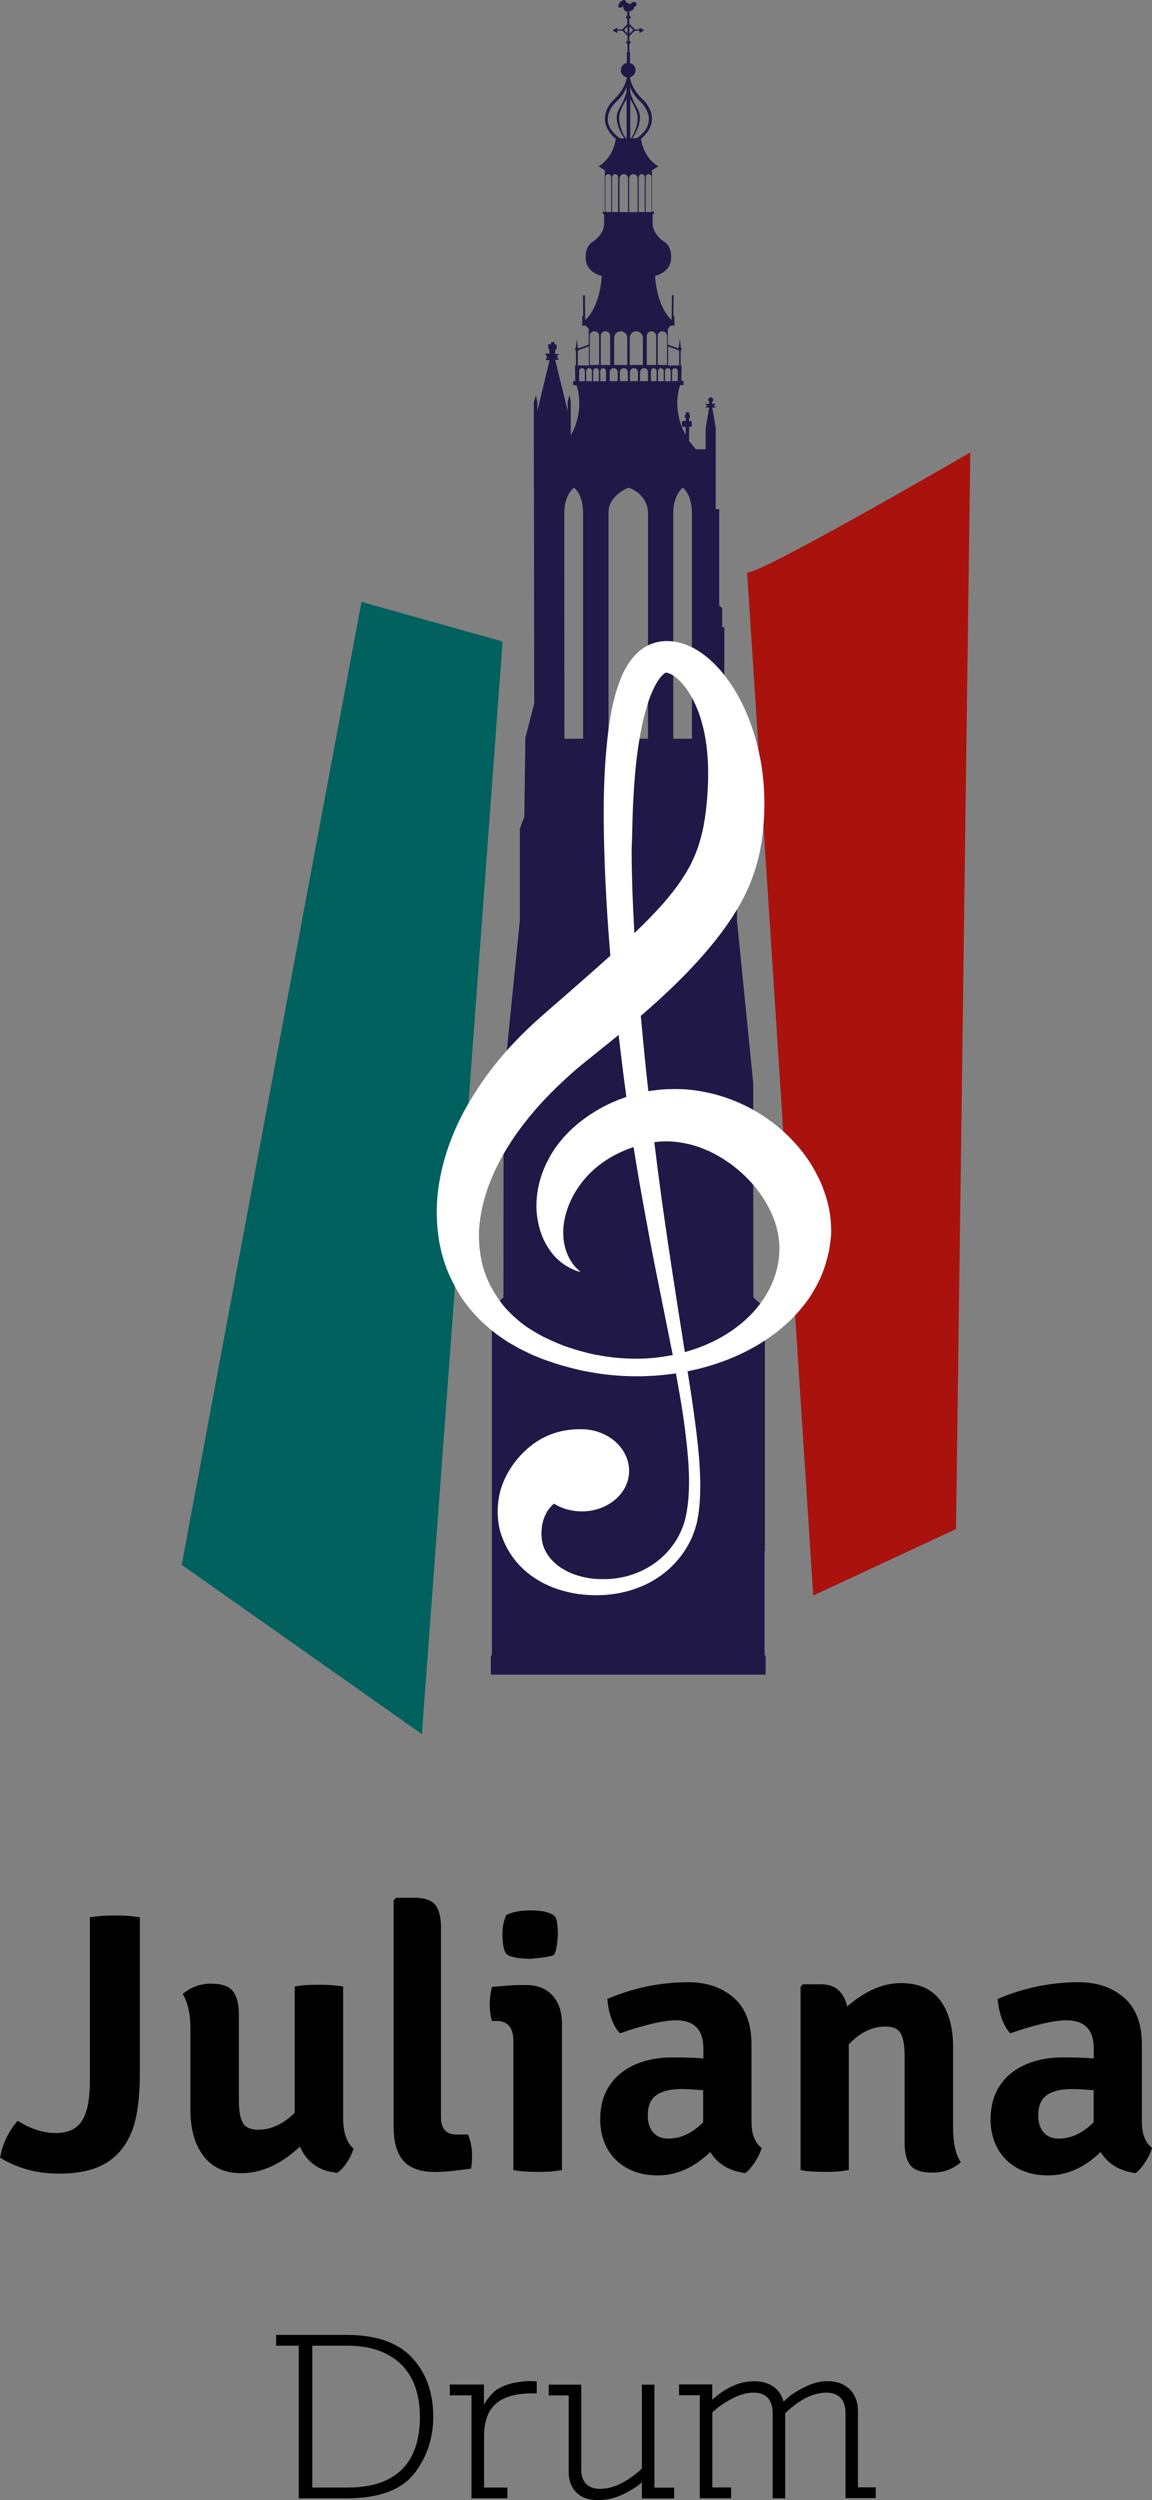
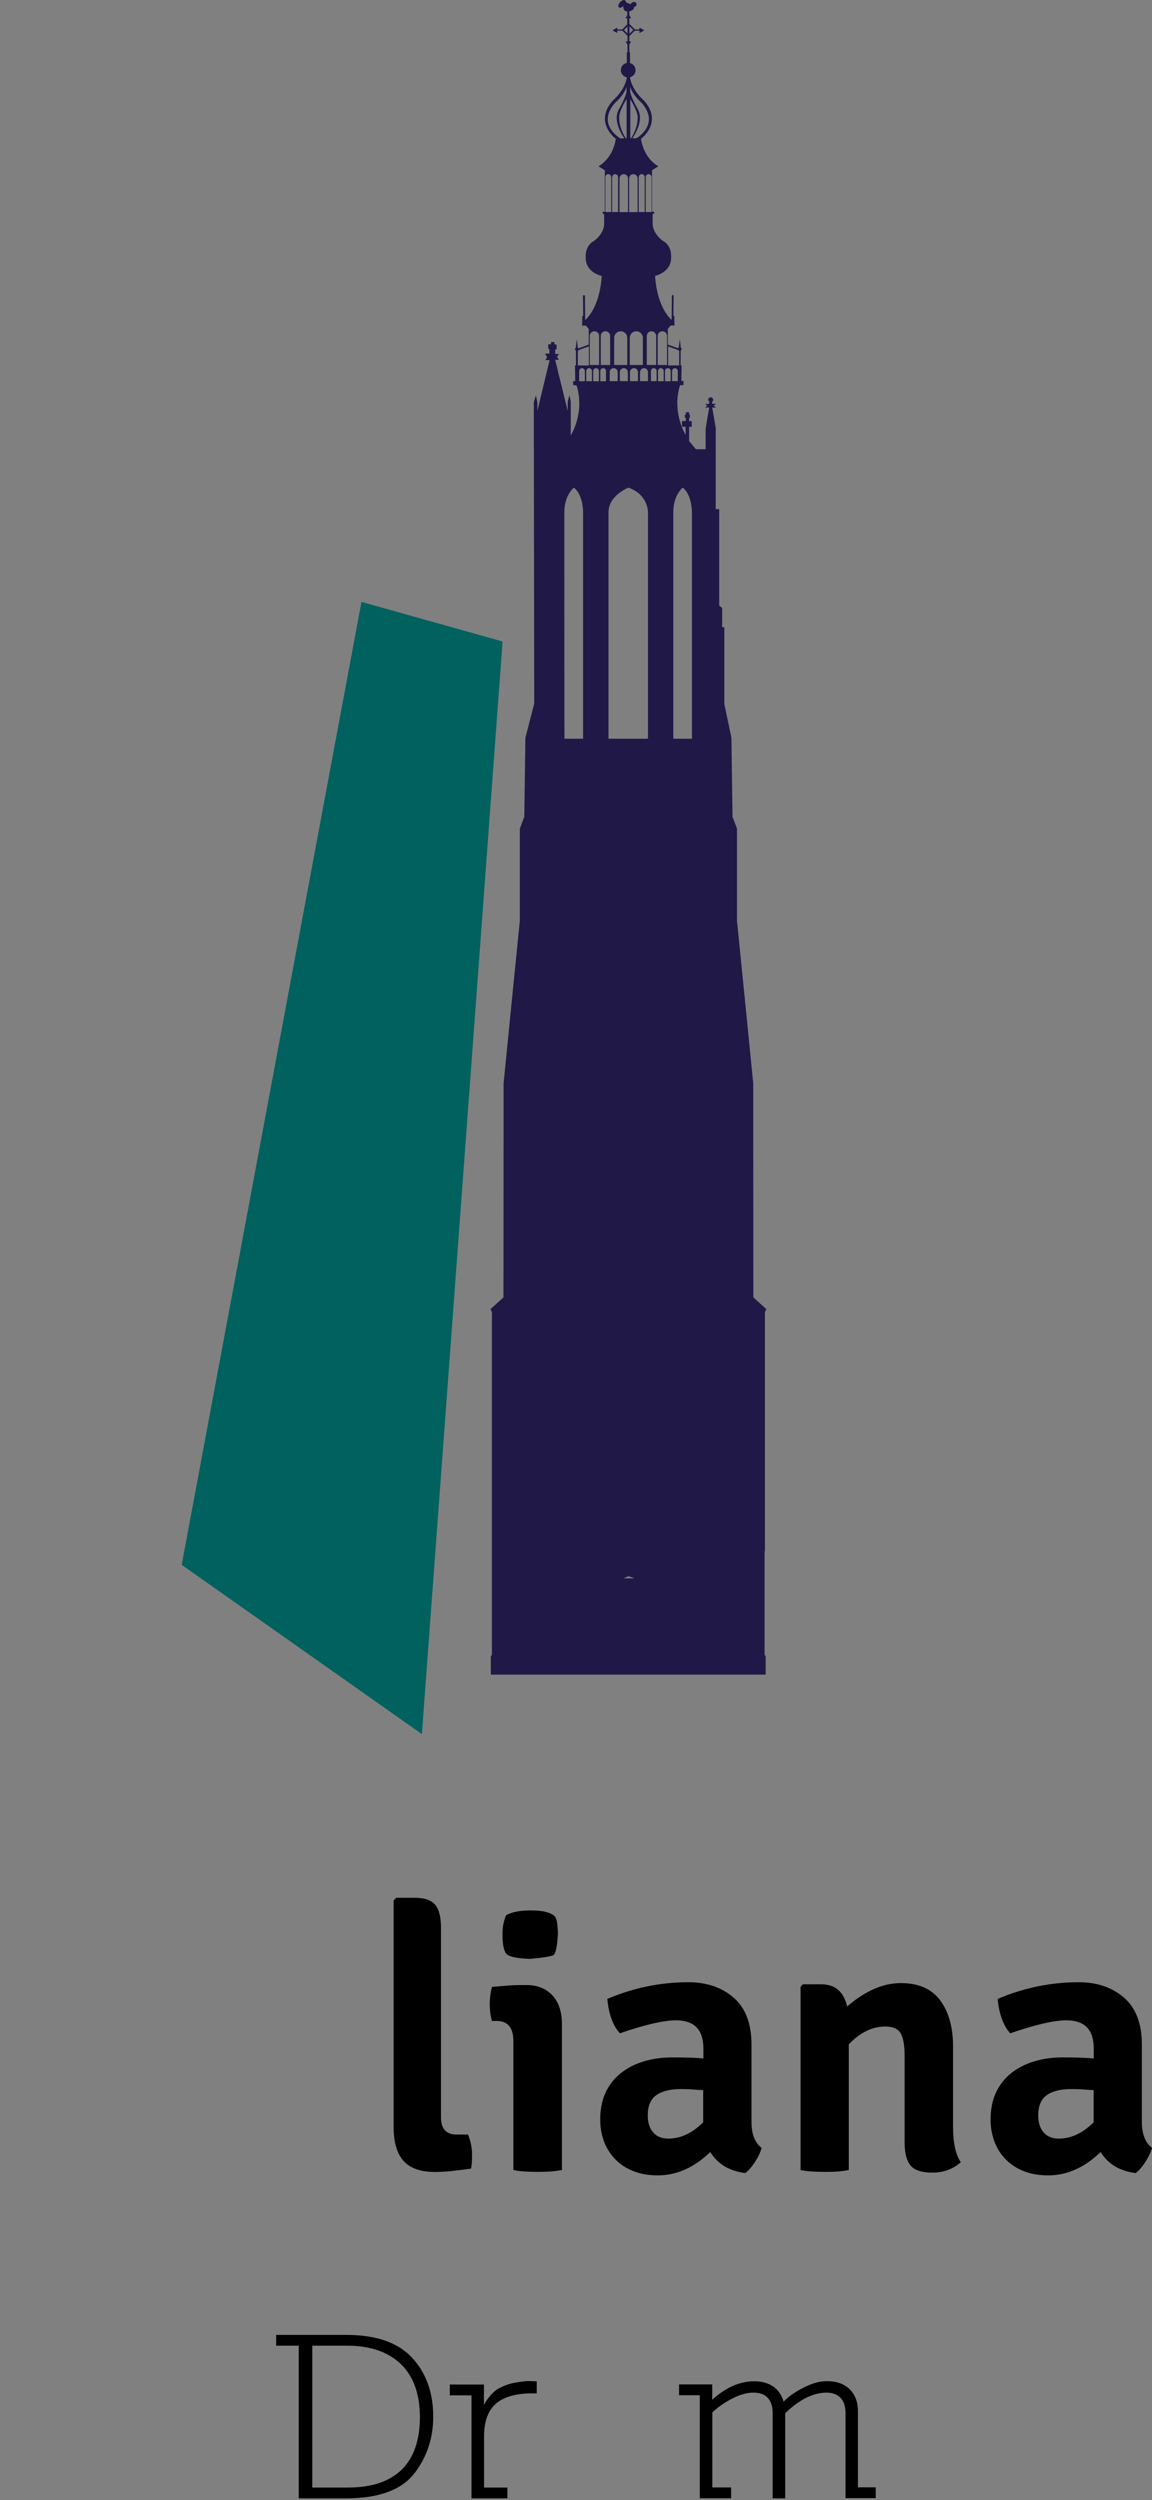
<svg xmlns="http://www.w3.org/2000/svg" version="1.1" id="Laag_1" x="0px" y="0px" viewBox="0 0 105.62 229.12" style="enable-background:new 0 0 105.62 229.12;" xml:space="preserve">
  <rect x="0" y="0" width="105.62" height="229.12" fill="#808080" stroke="none" />
  <style type="text/css">
	.st0{fill:#AA120D;}
	.st1{fill:#00615E;}
	.st2{fill:#201846;}
	.st3{fill:#FFFFFF;}
</style>
  <g>
-     <path class="st0" d="M68.5,52.48c1.32,0.1,20.46-11.02,20.46-11.02l-1.31,98.67l-13.09,6.09L68.5,52.48z" />
    <polygon class="st1" points="46.08,58.79 38.68,158.92 16.66,143.41 33.14,55.16  " />
    <path class="st2" d="M70.13,142.16V120.2l0.08-0.05V120h0.08l-1.22-1.1l-0.01-14.59v-5.01l-0.65-6.54l-0.84-8.38v-8.45l-0.41-1.07   l-0.1-7.25l-0.65-3.08v-7.05h-0.2v-1.76l-0.27-0.22v-8.84h-0.17h-0.15v-7.45l-0.32-1.86h0.35l-0.21-0.17l0.2-0.17H65.3v-0.25h0.09   l0-0.23H65.3v-0.11h-0.28v0.11l-0.09-0.01v0.22h0.09v0.27h-0.36l0.18,0.16l-0.18,0.19l0.36-0.02l-0.32,1.92l-0.01,1.91H63.8   l-0.62-0.75v-1.31l0.24,0.01v-0.53l-0.24,0.01v-0.31l0.08-0.01l-0.01-0.28L63.18,38v-0.22l-0.29-0.01v0.23L62.79,38v0.28h0.09   l-0.01,0.31l-0.34-0.01v0.52l0.33,0.01v0.75c-0.19-0.32-1.23-2.25-0.51-4.56l0.31-0.01v-0.38l-0.19,0.01l0.02-1.43l-0.09-0.02   l0.01-1.35c0,0,0.19-0.11,0.01-0.24l-0.09-0.81l-0.1,0.79c0,0-0.04,0.02-0.08,0.05l-0.92-0.33v-1.44l0.26-0.31h0.35l-0.02-0.89   h-0.08l0.02-1.89H61.6l-0.02,2.27c0,0-1.32-1.01-1.52-4.04c0,0,1.52-0.3,1.47-1.74c0,0,0.1-1.01-0.76-1.47c0,0-0.86-0.58-0.93-1.49   v-0.98h0.12l0.02-0.2h-0.2V15.6l0.58-0.36c0,0-1.31-0.65-1.59-2.52c0,0,2.07-1.51,0.26-3.52c0,0-1.09-0.91-1.27-2.1V7.08   c0.29-0.07,0.51-0.34,0.51-0.65s-0.22-0.58-0.51-0.65V4.8h-0.06V4.08l0.16-0.28h-0.16V3.31l0.5-0.5h0.43v0.22l0.44-0.25l-0.44-0.25   V2.7h-0.42l-0.51-0.51V1.67h0.17l-0.17-0.29V1.03c0.16-0.02,0.42-0.11,0.45-0.41c0,0,0.21,0.01,0.21-0.22s-0.24-0.22-0.24-0.22   s-0.18,0-0.25,0.14c-0.06,0.15-0.2-0.07-0.44-0.06c0,0-0.02-0.29-0.29-0.25c0,0-0.26,0.06-0.41,0.38c0,0-0.1,0.14,0,0.27   c0.1,0.12,0.28,0,0.28,0s0.1-0.06,0.13-0.13c0,0-0.04,0.52,0.37,0.52v0.35l-0.16,0.28h0.16v0.55L57.05,2.7h-0.46V2.53l-0.44,0.25   l0.44,0.25V2.81h0.47l0.47,0.47V3.8h-0.17l0.17,0.29V4.8h-0.06v0.97c-0.31,0.06-0.55,0.33-0.55,0.66c0,0.33,0.24,0.6,0.55,0.66V7.1   c-0.18,1.19-1.27,2.1-1.27,2.1c-1.8,2.02,0.26,3.52,0.26,3.52c-0.28,1.87-1.59,2.52-1.59,2.52l0.58,0.36v3.81h-0.2l0.02,0.2h0.12   v0.98c-0.07,0.91-0.93,1.49-0.93,1.49c-0.86,0.46-0.76,1.47-0.76,1.47c-0.05,1.44,1.47,1.74,1.47,1.74   c-0.2,3.03-1.52,4.04-1.52,4.04l-0.02-2.27h-0.18l0.02,1.89h-0.08l-0.02,0.89h0.35l0.26,0.31v1.43l-0.93,0.34   c-0.03-0.03-0.07-0.05-0.07-0.05l-0.1-0.79l-0.09,0.81c-0.17,0.12,0.01,0.24,0.01,0.24l0.01,1.35l-0.09,0.02l0.02,1.43l-0.19-0.01   v0.38l0.31,0.01c0.79,2.53-0.53,4.6-0.53,4.6v-3.13l-0.12-0.57l-0.16,0.58v0.87l-1.15-4.68l0.34-0.01l-0.17-0.26l0.17-0.27h-0.34   l0.01-0.42h0.12v-0.45h-0.2v-0.22h-0.31v0.2h-0.26l0.01,0.43h0.1v0.43h-0.4l0.19,0.31L50.01,33h0.38l-1.12,4.65v-0.79l-0.14-0.63   l-0.19,0.65l0.04,27.6l-0.81,3.13l-0.1,7.25l-0.41,1.07v8.45l-0.84,8.38l-0.65,6.54v5.01l-0.01,14.59l-1.22,1.1h0.08v0.15   l0.08,0.05v21.96v9.5l-0.1,0.12v1.69h9.2h0.45h5.89h1.57h8.09v-1.69l-0.1-0.12V142.16z M57.71,2.4l0.35,0.35L57.71,3.1V2.4z    M54.39,34.93V34c0-0.14,0.12-0.26,0.26-0.26s0.26,0.12,0.26,0.26v0.94H54.39z M57.74,33.45v-2.52h0c0.02-0.32,0.28-0.57,0.6-0.57   c0.32,0,0.58,0.25,0.6,0.57h0v2.52H57.74z M58.49,34.1v0.83h-0.73V34.1c0-0.2,0.16-0.36,0.36-0.36   C58.33,33.74,58.49,33.9,58.49,34.1z M58.69,34.1c0-0.2,0.16-0.36,0.36-0.36s0.36,0.16,0.36,0.36v0.83h-0.73V34.1z M60.33,34.93V34   c0-0.14,0.12-0.26,0.26-0.26s0.26,0.12,0.26,0.26v0.94H60.33z M62.59,44.69c0.87,0.65,0.85,2.26,0.85,2.26V67.7h-1.71   c0,0,0-19.19,0-20.75C61.72,45.39,62.59,44.69,62.59,44.69z M62.14,34.93h-0.52V34c0-0.14,0.12-0.26,0.26-0.26s0.26,0.12,0.26,0.26   V34.93z M61.26,31.75l0.89,0.32c0.02,0.03,0.06,0.05,0.12,0.08v1.34h-1.01V31.75z M61.49,34v0.94h-0.52V34   c0-0.14,0.12-0.26,0.26-0.26S61.49,33.85,61.49,34z M60.3,30.79c0-0.24,0.19-0.43,0.43-0.43c0.24,0,0.43,0.19,0.43,0.43v2.66H60.3   V30.79z M60.2,34.93h-0.52V34c0-0.14,0.12-0.26,0.26-0.26S60.2,33.85,60.2,34V34.93z M60.16,30.79v2.66h-0.86v-2.66   c0-0.24,0.19-0.43,0.43-0.43C59.96,30.36,60.16,30.55,60.16,30.79z M59.2,16.24c0-0.16,0.12-0.28,0.27-0.28   c0.15,0,0.27,0.13,0.27,0.28v3.19H59.2V16.24z M58.84,15.96c0.15,0,0.27,0.13,0.27,0.28v3.19h-0.55v-3.19   C58.57,16.08,58.69,15.96,58.84,15.96z M57.78,7.93c0.2,0.78,1.03,1.48,1.03,1.48c1.77,2-0.46,3.26-0.46,3.26h-0.38   c0,0,1.15-1.51,0.51-2.66c-0.65-1.14-0.7-1.59-0.7-1.59V7.93z M57.78,9.08c0.76,1.23,0.68,1.71,0.68,1.71   c0.01,1.02-0.61,1.89-0.61,1.89h-0.06V9.08z M57.68,16.35c0-0.22,0.18-0.39,0.39-0.39c0.22,0,0.39,0.18,0.39,0.39v3.09h-0.78V16.35   z M59.41,46.95V67.7h-3.62c0,0,0-19.19,0-20.75c0-1.56,1.83-2.26,1.83-2.26C59.45,45.34,59.41,46.95,59.41,46.95z M57.52,33.45   h-1.21v-2.52h0c0.02-0.32,0.28-0.57,0.6-0.57c0.32,0,0.58,0.25,0.6,0.57h0V33.45z M57.56,34.1v0.83h-0.73V34.1   c0-0.2,0.16-0.36,0.36-0.36S57.56,33.9,57.56,34.1z M56.63,34.1v0.83h-0.73V34.1c0-0.2,0.16-0.36,0.36-0.36   C56.47,33.74,56.63,33.9,56.63,34.1z M57.21,2.75l0.32-0.32v0.64L57.21,2.75z M57.58,16.35v3.09h-0.78v-3.09   c0-0.22,0.18-0.39,0.39-0.39C57.4,15.96,57.58,16.13,57.58,16.35z M57.38,12.67c0,0-0.62-0.87-0.61-1.89c0,0-0.08-0.48,0.68-1.71   v3.6H57.38z M56.41,9.41c0,0,0.83-0.7,1.03-1.48v0.5c0,0-0.05,0.45-0.7,1.59c-0.65,1.14,0.51,2.66,0.51,2.66h-0.38   C56.87,12.67,54.63,11.41,56.41,9.41z M56.13,16.24c0-0.16,0.12-0.28,0.27-0.28c0.15,0,0.27,0.13,0.27,0.28v3.19h-0.55V16.24z    M55.5,16.24c0-0.16,0.12-0.28,0.27-0.28c0.15,0,0.27,0.13,0.27,0.28v3.19H55.5V16.24z M55.08,30.79c0-0.24,0.19-0.43,0.43-0.43   c0.24,0,0.43,0.19,0.43,0.43v2.66h-0.86V30.79z M55.04,34c0-0.14,0.12-0.26,0.26-0.26s0.26,0.12,0.26,0.26v0.94h-0.52V34z    M54.07,30.79c0-0.24,0.19-0.43,0.43-0.43c0.24,0,0.43,0.19,0.43,0.43v2.66h-0.86V30.79z M54.01,33.74c0.14,0,0.26,0.12,0.26,0.26   v0.94h-0.52V34C53.75,33.85,53.87,33.74,54.01,33.74z M52.98,32.15c0.07-0.03,0.11-0.06,0.13-0.09l0.88-0.32v1.75h-1.01V32.15z    M53.1,34.93V34c0-0.14,0.12-0.26,0.26-0.26s0.26,0.12,0.26,0.26v0.94H53.1z M51.74,46.95c0-1.56,0.87-2.26,0.87-2.26   c0.87,0.65,0.85,2.26,0.85,2.26V67.7h-1.71C51.74,67.7,51.74,48.52,51.74,46.95z M57.16,144.65c0.28-0.13,0.46-0.2,0.46-0.2   c0.2,0.06,0.38,0.12,0.55,0.2H57.16z" />
    <g>
      <g>
        <path class="st3" d="M61.08,61.63c0.01-0.01-0.01-0.01-0.03,0.01C61.07,61.63,61.09,61.63,61.08,61.63z" />
      </g>
      <g>
        <path class="st3" d="M61.02,61.45c-0.01,0,0,0,0.01,0H61.02z" />
      </g>
      <g>
-         <path class="st3" d="M76.2,112.58c-0.01-0.86-0.14-1.7-0.36-2.51c-0.22-0.81-0.51-1.6-0.9-2.34c-0.38-0.74-0.81-1.45-1.33-2.11     c-2.03-2.63-5.02-4.61-8.42-5.42c-0.84-0.2-1.71-0.33-2.56-0.38c-0.86-0.03-1.71-0.02-2.53,0.09c-0.22,0.02-0.44,0.06-0.66,0.09     c-0.25-2.27-0.48-4.57-0.69-6.9c2.45-2.11,4.81-4.36,6.91-7c1.36-1.74,2.63-3.68,3.38-5.84c0.39-1.07,0.65-2.17,0.81-3.25     c0.08-0.55,0.12-1.06,0.17-1.63l0.04-0.73l0.02-0.81c0.02-2.09-0.24-4.18-0.84-6.24c-0.6-2.05-1.48-4.07-2.98-5.92     c-0.38-0.46-0.8-0.91-1.29-1.33c-0.5-0.42-1.06-0.83-1.79-1.15c-0.36-0.16-0.77-0.3-1.23-0.38c-0.23-0.04-0.47-0.07-0.73-0.07     c-0.09,0-0.06-0.01-0.25,0l-0.11,0.01c-0.11,0.01-0.37,0.03-0.48,0.06c-0.56,0.11-1.04,0.33-1.41,0.58     c-0.37,0.25-0.65,0.52-0.88,0.79c-0.89,1.07-1.24,2.1-1.57,3.1c-0.3,1.01-0.5,1.99-0.65,2.98c-0.55,3.92-0.58,7.75-0.47,11.52     c0.09,3.31,0.29,6.58,0.56,9.79c-1.33,1.21-2.71,2.4-4.06,3.59c-0.78,0.69-1.56,1.34-2.35,2.05c-0.83,0.73-1.62,1.49-2.37,2.28     c-1.5,1.58-2.82,3.29-3.91,5.09c-1.11,1.8-1.97,3.7-2.52,5.67c-0.56,1.96-0.82,3.99-0.66,6c0.02,0.5,0.11,1,0.17,1.5     c0.11,0.49,0.19,0.99,0.35,1.47c0.26,0.97,0.69,1.91,1.17,2.8c0.97,1.8,2.46,3.35,4.18,4.55l0.66,0.44l0.69,0.39     c0.44,0.27,0.97,0.49,1.44,0.73l0.68,0.28l0.38,0.15l0.37,0.13l0.73,0.25l0.74,0.22c1.99,0.58,4.05,0.9,6.1,0.95     c1.42,0.04,2.84-0.05,4.22-0.26c0.15,0.82,0.3,1.63,0.43,2.43c0.25,1.43,0.43,2.84,0.58,4.22c0.14,1.38,0.23,2.72,0.18,4.02     c-0.02,0.65-0.08,1.29-0.18,1.9c-0.03,0.15-0.05,0.32-0.08,0.45l-0.11,0.47c-0.09,0.28-0.17,0.56-0.3,0.84     c-0.46,1.11-1.22,2.08-2.15,2.83c-0.94,0.74-2.03,1.25-3.16,1.5l-0.43,0.08l-0.11,0.02c-0.01,0-0.05,0.01-0.04,0.01l-0.06,0.01     l-0.24,0.03c-0.29,0.03-0.55,0.05-0.84,0.05c-0.56,0.01-1.11-0.02-1.63-0.12c-0.52-0.1-1.01-0.24-1.46-0.42     c-0.44-0.19-0.84-0.42-1.19-0.68c-0.68-0.52-1.14-1.15-1.35-1.78c-0.12-0.31-0.16-0.64-0.18-0.95c-0.01-0.15-0.01-0.31,0-0.46     l0.02-0.23c0.01,0.07,0,0,0.01,0l0-0.04l0-0.07l0.01-0.14c0.05-0.22,0.11-0.52,0.21-0.76c0.1-0.24,0.21-0.47,0.34-0.66     c0.17-0.25,0.36-0.45,0.55-0.61c0.72,0.45,1.6,0.71,2.55,0.71c2.4,0,4.34-1.66,4.34-3.71s-1.9-3.78-4.3-3.82     c-1.71-0.03-3.46,0.39-5.08,1.83c-1.29,1.16-2.32,2.8-2.58,4.55c-0.07,0.44-0.1,0.89-0.09,1.35c0.02,0.47,0.06,0.9,0.18,1.44     c0.22,0.86,0.66,1.86,1.33,2.73c0.67,0.88,1.6,1.66,2.71,2.22c0.55,0.28,1.14,0.52,1.76,0.68c0.62,0.18,1.26,0.3,1.92,0.36     c0.66,0.06,1.34,0.07,2.02,0.02c0.33-0.03,0.69-0.07,1.03-0.13l0.23-0.04l0.14-0.03l0.13-0.03l0.51-0.12     c0.67-0.2,1.33-0.44,1.95-0.77c0.62-0.33,1.2-0.73,1.72-1.18c1.03-0.92,1.85-2.06,2.32-3.33c0.13-0.31,0.22-0.65,0.31-0.98     l0.09-0.47c0.04-0.19,0.05-0.34,0.08-0.51c0.09-0.66,0.13-1.33,0.14-2.01c0.04-2.7-0.36-5.49-0.77-8.38     c-0.13-0.83-0.26-1.66-0.39-2.51c2.2-0.44,4.3-1.19,6.17-2.26c1.66-0.95,3.15-2.15,4.3-3.56c0.59-0.7,1.07-1.46,1.47-2.25     c0.21-0.39,0.37-0.8,0.53-1.21c0.08-0.2,0.14-0.44,0.21-0.66c0.07-0.22,0.14-0.46,0.17-0.62l0.13-0.54l0.1-0.71     C76.19,113.44,76.22,113.01,76.2,112.58z M61.08,61.63c0.01,0-0.01,0-0.03,0.01C61.07,61.63,61.09,61.62,61.08,61.63z      M57.96,76.38c0.02-0.93,0.04-1.86,0.09-2.79c0.02-0.47,0.05-0.93,0.08-1.4c0.09-1.39,0.23-2.79,0.45-4.16     c0.07-0.46,0.16-0.91,0.25-1.37c0.09-0.45,0.2-0.9,0.31-1.34c0.12-0.44,0.25-0.87,0.4-1.29c0.3-0.82,0.7-1.65,1.16-2.12     c0.04-0.04,0.07-0.08,0.11-0.11c0.1-0.09,0.19-0.14,0.24-0.16l0.08,0c-0.06,0-0.06,0-0.06,0c0,0,0.01,0,0.01,0c0,0,0.01,0,0,0     c0.03,0,0.06,0.01,0.11,0.02c0.07,0.02,0.15,0.05,0.24,0.09c0.03,0.01,0.06,0.03,0.1,0.05c0.21,0.1,0.42,0.26,0.63,0.45     c0.14,0.13,0.28,0.27,0.41,0.42c0.13,0.15,0.26,0.32,0.38,0.48c0.06,0.08,0.12,0.17,0.18,0.26c0.34,0.54,0.63,1.12,0.86,1.72     c0.39,1.01,0.64,2.1,0.78,3.19c0.17,1.31,0.19,2.66,0.12,4c-0.02,0.45-0.06,0.89-0.1,1.34l-0.07,0.65l-0.1,0.72     c-0.07,0.4-0.14,0.85-0.24,1.26c-0.2,0.83-0.45,1.63-0.8,2.39c-0.17,0.38-0.36,0.76-0.58,1.13c-0.11,0.19-0.22,0.37-0.34,0.55     c-0.35,0.55-0.74,1.09-1.17,1.62c-0.14,0.18-0.29,0.35-0.44,0.53c-0.15,0.18-0.3,0.35-0.46,0.53c-0.38,0.42-0.77,0.83-1.18,1.25     c-0.41,0.41-0.82,0.82-1.25,1.23v0v0c-0.07-1.28-0.13-2.57-0.18-3.86c-0.04-1.29-0.07-2.59-0.07-3.89     C57.94,77.31,57.95,76.84,57.96,76.38z M71.47,114.15l-0.02,0.55c-0.05,2.33-1.34,4.99-3.86,6.88c-1.33,1.03-2.98,1.83-4.8,2.33     c-0.72-4.54-1.48-9.33-2.17-14.33c-0.22-1.61-0.43-3.25-0.63-4.91c0.01,0,0.02,0,0.03,0c0.23-0.02,0.45-0.06,0.69-0.06     c0.92-0.05,1.87,0.08,2.83,0.34c1.91,0.55,3.86,1.77,5.38,3.47c0.75,0.85,1.4,1.82,1.86,2.87c0.23,0.53,0.41,1.07,0.52,1.63     c0.07,0.28,0.09,0.56,0.13,0.85l0.02,0.21l0.01,0.11L71.47,114.15C71.45,114.23,71.47,114.11,71.47,114.15z M61.2,124.27     c-1.1,0.19-2.23,0.28-3.38,0.24c-0.69-0.02-1.39-0.07-2.08-0.17c-0.23-0.03-0.46-0.07-0.69-0.11c-0.46-0.07-0.92-0.17-1.37-0.29     c-0.23-0.06-0.45-0.12-0.67-0.18c-0.22-0.07-0.45-0.13-0.67-0.21l-0.33-0.11l-0.33-0.11l-0.32-0.13l-0.32-0.13l-0.16-0.07     l-0.16-0.07l-0.3-0.14l-0.66-0.31c-0.38-0.21-0.76-0.42-1.13-0.66c-0.09-0.06-0.18-0.12-0.28-0.18c-0.27-0.19-0.54-0.38-0.79-0.6     c-0.25-0.21-0.49-0.42-0.72-0.65c-0.38-0.37-0.74-0.77-1.03-1.2c-0.49-0.68-0.91-1.39-1.2-2.15c-0.15-0.38-0.28-0.76-0.38-1.15     c-0.1-0.39-0.17-0.79-0.22-1.19c-0.02-0.1-0.03-0.2-0.04-0.3c-0.02-0.2-0.03-0.4-0.04-0.61c0-0.1-0.01-0.2-0.02-0.3     c0.01-0.31,0-0.61,0.02-0.91c0.01-0.1,0.02-0.2,0.03-0.31c0.02-0.2,0.04-0.41,0.07-0.61c0.06-0.41,0.13-0.81,0.23-1.22     c0.05-0.2,0.1-0.4,0.16-0.6c0.11-0.4,0.24-0.8,0.39-1.2c0.51-1.39,1.22-2.74,2.07-4.04c0.36-0.56,0.76-1.1,1.17-1.64     c0.28-0.36,0.56-0.71,0.86-1.06c0.15-0.17,0.3-0.35,0.45-0.52c0.77-0.86,1.59-1.68,2.46-2.48c0.17-0.16,0.35-0.32,0.53-0.48     c0.35-0.32,0.72-0.63,1.09-0.93c0.18-0.15,0.37-0.3,0.56-0.45c0.8-0.65,1.61-1.3,2.42-1.95c0.1-0.08,0.2-0.17,0.3-0.25     c0.22,1.92,0.45,3.81,0.71,5.68c-0.03,0.01-0.06,0.02-0.1,0.04c-0.03,0.01-0.07,0.02-0.1,0.04l-0.53,0.19     c-0.08,0.04-0.16,0.07-0.25,0.11c-0.08,0.03-0.16,0.07-0.24,0.1c-0.16,0.07-0.32,0.14-0.48,0.22c-1.73,0.85-3.14,1.95-4.17,3.15     c-0.28,0.33-0.54,0.66-0.76,1c-0.15,0.22-0.29,0.45-0.41,0.68c-0.13,0.23-0.24,0.45-0.35,0.68c-0.68,1.46-0.9,2.89-0.85,4.14     c0,0.1,0.01,0.19,0.02,0.28c0.05,0.56,0.16,1.09,0.3,1.57c0.05,0.16,0.1,0.32,0.16,0.47c0.17,0.45,0.39,0.85,0.62,1.21     c0.08,0.12,0.16,0.23,0.24,0.34c0.36,0.49,0.76,0.84,1.13,1.1c0.29,0.2,0.56,0.35,0.78,0.45c0.13,0.06,0.24,0.11,0.34,0.15     c0.1,0.03,0.19,0.06,0.25,0.08c0.14,0.04,0.2,0.06,0.2,0.06s-0.05-0.05-0.15-0.14c-0.03-0.02-0.05-0.05-0.08-0.08     c-0.09-0.08-0.2-0.2-0.32-0.33c-0.08-0.09-0.16-0.2-0.24-0.32c-0.17-0.24-0.33-0.54-0.47-0.89c-0.07-0.18-0.13-0.37-0.18-0.57     c-0.1-0.4-0.16-0.86-0.15-1.36c0-0.25,0.02-0.51,0.06-0.78c0.02-0.13,0.04-0.27,0.07-0.41c0.03-0.14,0.06-0.28,0.1-0.42     c0.04-0.14,0.08-0.28,0.13-0.43c0.33-1.01,0.93-2.07,1.81-3.04c0.76-0.83,1.75-1.58,2.94-2.15c0.4-0.19,0.82-0.36,1.26-0.51     c0.02-0.01,0.05-0.02,0.08-0.02c0.25,1.57,0.51,3.13,0.79,4.66c0.22,1.24,0.45,2.46,0.67,3.67c0.38,2.01,0.78,3.99,1.17,5.92     c0.08,0.39,0.15,0.77,0.23,1.15c0.23,1.15,0.46,2.28,0.68,3.4c0.02,0.09,0.03,0.17,0.05,0.26     C61.51,124.21,61.35,124.24,61.2,124.27z" />
-       </g>
+         </g>
    </g>
  </g>
  <g>
-     <path d="M1.62,194.36c1.19,0.75,2.35,1.12,3.48,1.12c1.15,0,1.96-0.38,2.43-1.14c0.47-0.76,0.71-1.96,0.71-3.62v-15.01   c0.64-0.11,1.4-0.17,2.29-0.17s1.65,0.06,2.29,0.17v14.47c0,1.36-0.11,2.59-0.32,3.7s-0.6,2.06-1.17,2.86   c-0.57,0.8-1.32,1.41-2.27,1.83c-0.95,0.42-2.17,0.63-3.66,0.63c-2.01,0-3.81-0.49-5.39-1.46C0.22,196.49,0.76,195.36,1.62,194.36z   " />
-     <path d="M17.46,193.38v-7.42c0-1.4-0.24-2.47-0.71-3.22c0.75-0.63,1.61-0.95,2.59-0.95c0.98,0,1.66,0.23,2.02,0.7   s0.54,1.16,0.54,2.08v7.9c0,0.97,0.12,1.67,0.37,2.08c0.25,0.42,0.71,0.63,1.39,0.63c1.2,0,2.32-0.52,3.36-1.56v-11.56   c0.5-0.11,1.23-0.17,2.19-0.17c0.96,0,1.71,0.06,2.25,0.17v12.03c0,1.33,0.32,2.27,0.95,2.81c-0.11,0.41-0.31,0.83-0.59,1.25   c-0.28,0.43-0.58,0.76-0.9,0.98c-1.65-0.16-2.79-0.96-3.42-2.41c-1.74,1.63-3.54,2.44-5.39,2.44c-1.51,0-2.67-0.53-3.46-1.59   C17.85,196.52,17.46,195.12,17.46,193.38z" />
    <path d="M41.86,195.62h1.05c0.25,0.63,0.37,1.24,0.37,1.83c0,0.59-0.03,1.02-0.1,1.29c-1.38,0.2-2.47,0.31-3.29,0.31   c-1.31,0-2.27-0.33-2.88-1c-0.61-0.67-0.92-1.71-0.92-3.14v-20.75l0.24-0.24h1.7c0.88,0,1.5,0.21,1.86,0.63   c0.36,0.42,0.54,1.12,0.54,2.12v17.39C40.44,195.1,40.91,195.62,41.86,195.62z" />
    <path d="M51.52,185.48v13.39c-0.34,0.07-0.7,0.11-1.07,0.14c-0.37,0.02-0.75,0.03-1.14,0.03c-0.38,0-0.76-0.01-1.14-0.03   s-0.74-0.07-1.1-0.14v-11.8c0-1.24-0.51-1.86-1.53-1.86h-0.44c-0.14-0.5-0.2-1.02-0.2-1.56c0-0.5,0.07-1.02,0.2-1.56   c0.52-0.05,1-0.08,1.44-0.12s0.82-0.05,1.14-0.05h0.58c1.02,0,1.81,0.32,2.39,0.95S51.52,184.38,51.52,185.48z M46.4,175.52   c0.52-0.29,1.26-0.44,2.24-0.44c0.56,0,1.02,0.04,1.37,0.13c0.35,0.09,0.6,0.2,0.76,0.32c0.16,0.12,0.26,0.36,0.31,0.7   c0.04,0.34,0.07,0.69,0.07,1.05c-0.07,1.15-0.21,1.79-0.42,1.9c-0.21,0.11-0.92,0.23-2.12,0.34c-1.27-0.04-2.01-0.21-2.22-0.51   c-0.21-0.29-0.32-0.87-0.32-1.73C46.06,176.62,46.18,176.04,46.4,175.52z" />
    <path d="M69.83,196.84c-0.11,0.41-0.32,0.84-0.61,1.29c-0.29,0.45-0.59,0.79-0.88,1.02c-1.47-0.18-2.54-0.83-3.22-1.93   c-1.47,1.42-3.07,2.14-4.81,2.14c-0.88,0-1.66-0.14-2.32-0.42c-0.67-0.28-1.22-0.66-1.66-1.14s-0.77-1.02-0.98-1.63   s-0.32-1.24-0.32-1.9c0-0.95,0.16-1.78,0.49-2.49c0.33-0.71,0.79-1.3,1.39-1.78s1.3-0.84,2.1-1.08c0.8-0.25,1.68-0.37,2.63-0.37   c1.22,0,2.17,0.03,2.85,0.1v-0.92c0-1.72-0.84-2.58-2.51-2.58c-1.13,0-2.85,0.4-5.15,1.19c-0.63-0.7-1.02-1.75-1.15-3.15   c2.4-1.02,4.87-1.53,7.42-1.53c1.69,0,3.08,0.47,4.17,1.42s1.63,2.38,1.63,4.3v6.95C68.88,195.53,69.19,196.36,69.83,196.84z    M61.28,195.99c1.13,0,2.19-0.5,3.19-1.49v-2.95c-0.36-0.02-0.71-0.04-1.05-0.07c-0.34-0.02-0.67-0.03-0.98-0.03   c-0.99,0-1.75,0.19-2.27,0.56c-0.52,0.37-0.78,0.99-0.78,1.85c0,0.68,0.17,1.2,0.51,1.58S60.7,195.99,61.28,195.99z" />
    <path d="M87.38,187.55v7.39c0,1.45,0.24,2.52,0.71,3.22c-0.72,0.63-1.59,0.95-2.61,0.95c-0.97,0-1.64-0.22-2-0.66   c-0.36-0.44-0.54-1.14-0.54-2.08v-7.9c0-1.02-0.12-1.73-0.37-2.14c-0.25-0.41-0.71-0.61-1.39-0.61c-1.2,0-2.32,0.54-3.36,1.63   v11.52c-0.34,0.07-0.69,0.11-1.07,0.14s-0.75,0.03-1.14,0.03c-0.38,0-0.76-0.01-1.14-0.03c-0.37-0.02-0.73-0.07-1.07-0.14v-16.78   l0.2-0.24h1.7c1.26,0,2.06,0.68,2.37,2.03c1.65-1.42,3.29-2.14,4.92-2.14s2.83,0.53,3.61,1.58S87.38,185.79,87.38,187.55z" />
    <path d="M105.62,196.84c-0.11,0.41-0.32,0.84-0.61,1.29c-0.29,0.45-0.59,0.79-0.88,1.02c-1.47-0.18-2.54-0.83-3.22-1.93   c-1.47,1.42-3.07,2.14-4.81,2.14c-0.88,0-1.66-0.14-2.32-0.42c-0.67-0.28-1.22-0.66-1.66-1.14s-0.77-1.02-0.98-1.63   s-0.32-1.24-0.32-1.9c0-0.95,0.16-1.78,0.49-2.49c0.33-0.71,0.79-1.3,1.39-1.78s1.3-0.84,2.1-1.08c0.8-0.25,1.68-0.37,2.63-0.37   c1.22,0,2.17,0.03,2.85,0.1v-0.92c0-1.72-0.84-2.58-2.51-2.58c-1.13,0-2.85,0.4-5.15,1.19c-0.63-0.7-1.02-1.75-1.15-3.15   c2.4-1.02,4.87-1.53,7.42-1.53c1.69,0,3.08,0.47,4.17,1.42s1.63,2.38,1.63,4.3v6.95C104.67,195.53,104.99,196.36,105.62,196.84z    M97.08,195.99c1.13,0,2.19-0.5,3.19-1.49v-2.95c-0.36-0.02-0.71-0.04-1.05-0.07c-0.34-0.02-0.67-0.03-0.98-0.03   c-0.99,0-1.75,0.19-2.27,0.56c-0.52,0.37-0.78,0.99-0.78,1.85c0,0.68,0.17,1.2,0.51,1.58S96.49,195.99,97.08,195.99z" />
  </g>
  <g>
    <path d="M37.96,226.71c-1.19,1.5-3.27,2.25-6.24,2.25h-4.33v-0.99v-13h-2.07v-0.99h6.42c2.72,0,4.73,0.69,6.02,2.07   c1.31,1.4,1.96,3.21,1.96,5.43C39.72,223.45,39.14,225.2,37.96,226.71z M36.77,216.67c-1.18-1.13-2.82-1.7-4.92-1.7h-3.22v13h3.27   c2.15,0,3.79-0.54,4.92-1.63c1.12-1.1,1.68-2.72,1.68-4.85C38.49,219.41,37.92,217.8,36.77,216.67z" />
    <path d="M48.79,219.34c-1.5,0-2.61,0.32-3.33,0.95c-0.72,0.63-1.08,1.63-1.08,3v4.68h2.14v0.99h-3.29v-0.99v-8.45h-1.99v-0.99h3.13   v1.85c0.02-0.03,0.08-0.13,0.19-0.31c0.11-0.18,0.28-0.39,0.5-0.64c0.22-0.25,0.46-0.44,0.71-0.57c0.19-0.1,0.41-0.2,0.66-0.29   c0.25-0.09,0.51-0.16,0.78-0.21c0.27-0.05,0.54-0.09,0.82-0.12c0.27-0.03,0.53-0.04,0.76-0.02l0.42,0.02v1.1H48.79z" />
-     <path d="M58.85,228.96v-1.48c-0.25,0.24-0.53,0.44-0.84,0.63c-0.31,0.18-0.63,0.36-0.97,0.52c-0.69,0.32-1.43,0.49-2.23,0.49   c-0.84,0-1.49-0.23-1.94-0.68c-0.49-0.46-0.73-1.1-0.73-1.92v-6.99h-1.83v-0.99h2.98v7.79c0,0.54,0.15,0.98,0.44,1.3   c0.31,0.31,0.74,0.46,1.28,0.46c0.66,0,1.34-0.18,2.03-0.55c0.69-0.37,1.29-0.81,1.81-1.32v-6.69v-0.99H60v9.44h1.81v0.99H58.85z" />
    <path d="M77.52,228.96v-0.99v-6.86c0-0.57-0.15-1.02-0.44-1.35c-0.31-0.32-0.74-0.49-1.3-0.49c-0.62,0-1.27,0.17-1.94,0.51   c-0.66,0.35-1.28,0.82-1.85,1.39v7.79h-1.15v-7.85c0-0.57-0.15-1.02-0.44-1.35c-0.28-0.32-0.72-0.49-1.32-0.49   c-0.6,0-1.24,0.18-1.92,0.53c-0.72,0.37-1.34,0.8-1.85,1.28v6.88h1.72v0.99h-2.87v-0.99v-8.45h-1.9v-0.99h3.04v1.41   c0.57-0.53,1.18-0.94,1.81-1.24c0.68-0.31,1.36-0.46,2.05-0.46c0.66,0,1.23,0.15,1.7,0.46c0.47,0.31,0.8,0.78,0.99,1.41   c0.4-0.44,1-0.87,1.81-1.28c0.76-0.4,1.49-0.6,2.16-0.6c0.87,0,1.56,0.24,2.07,0.73c0.51,0.51,0.77,1.18,0.77,2.01v6.99h1.63v0.99   H77.52z" />
  </g>
</svg>